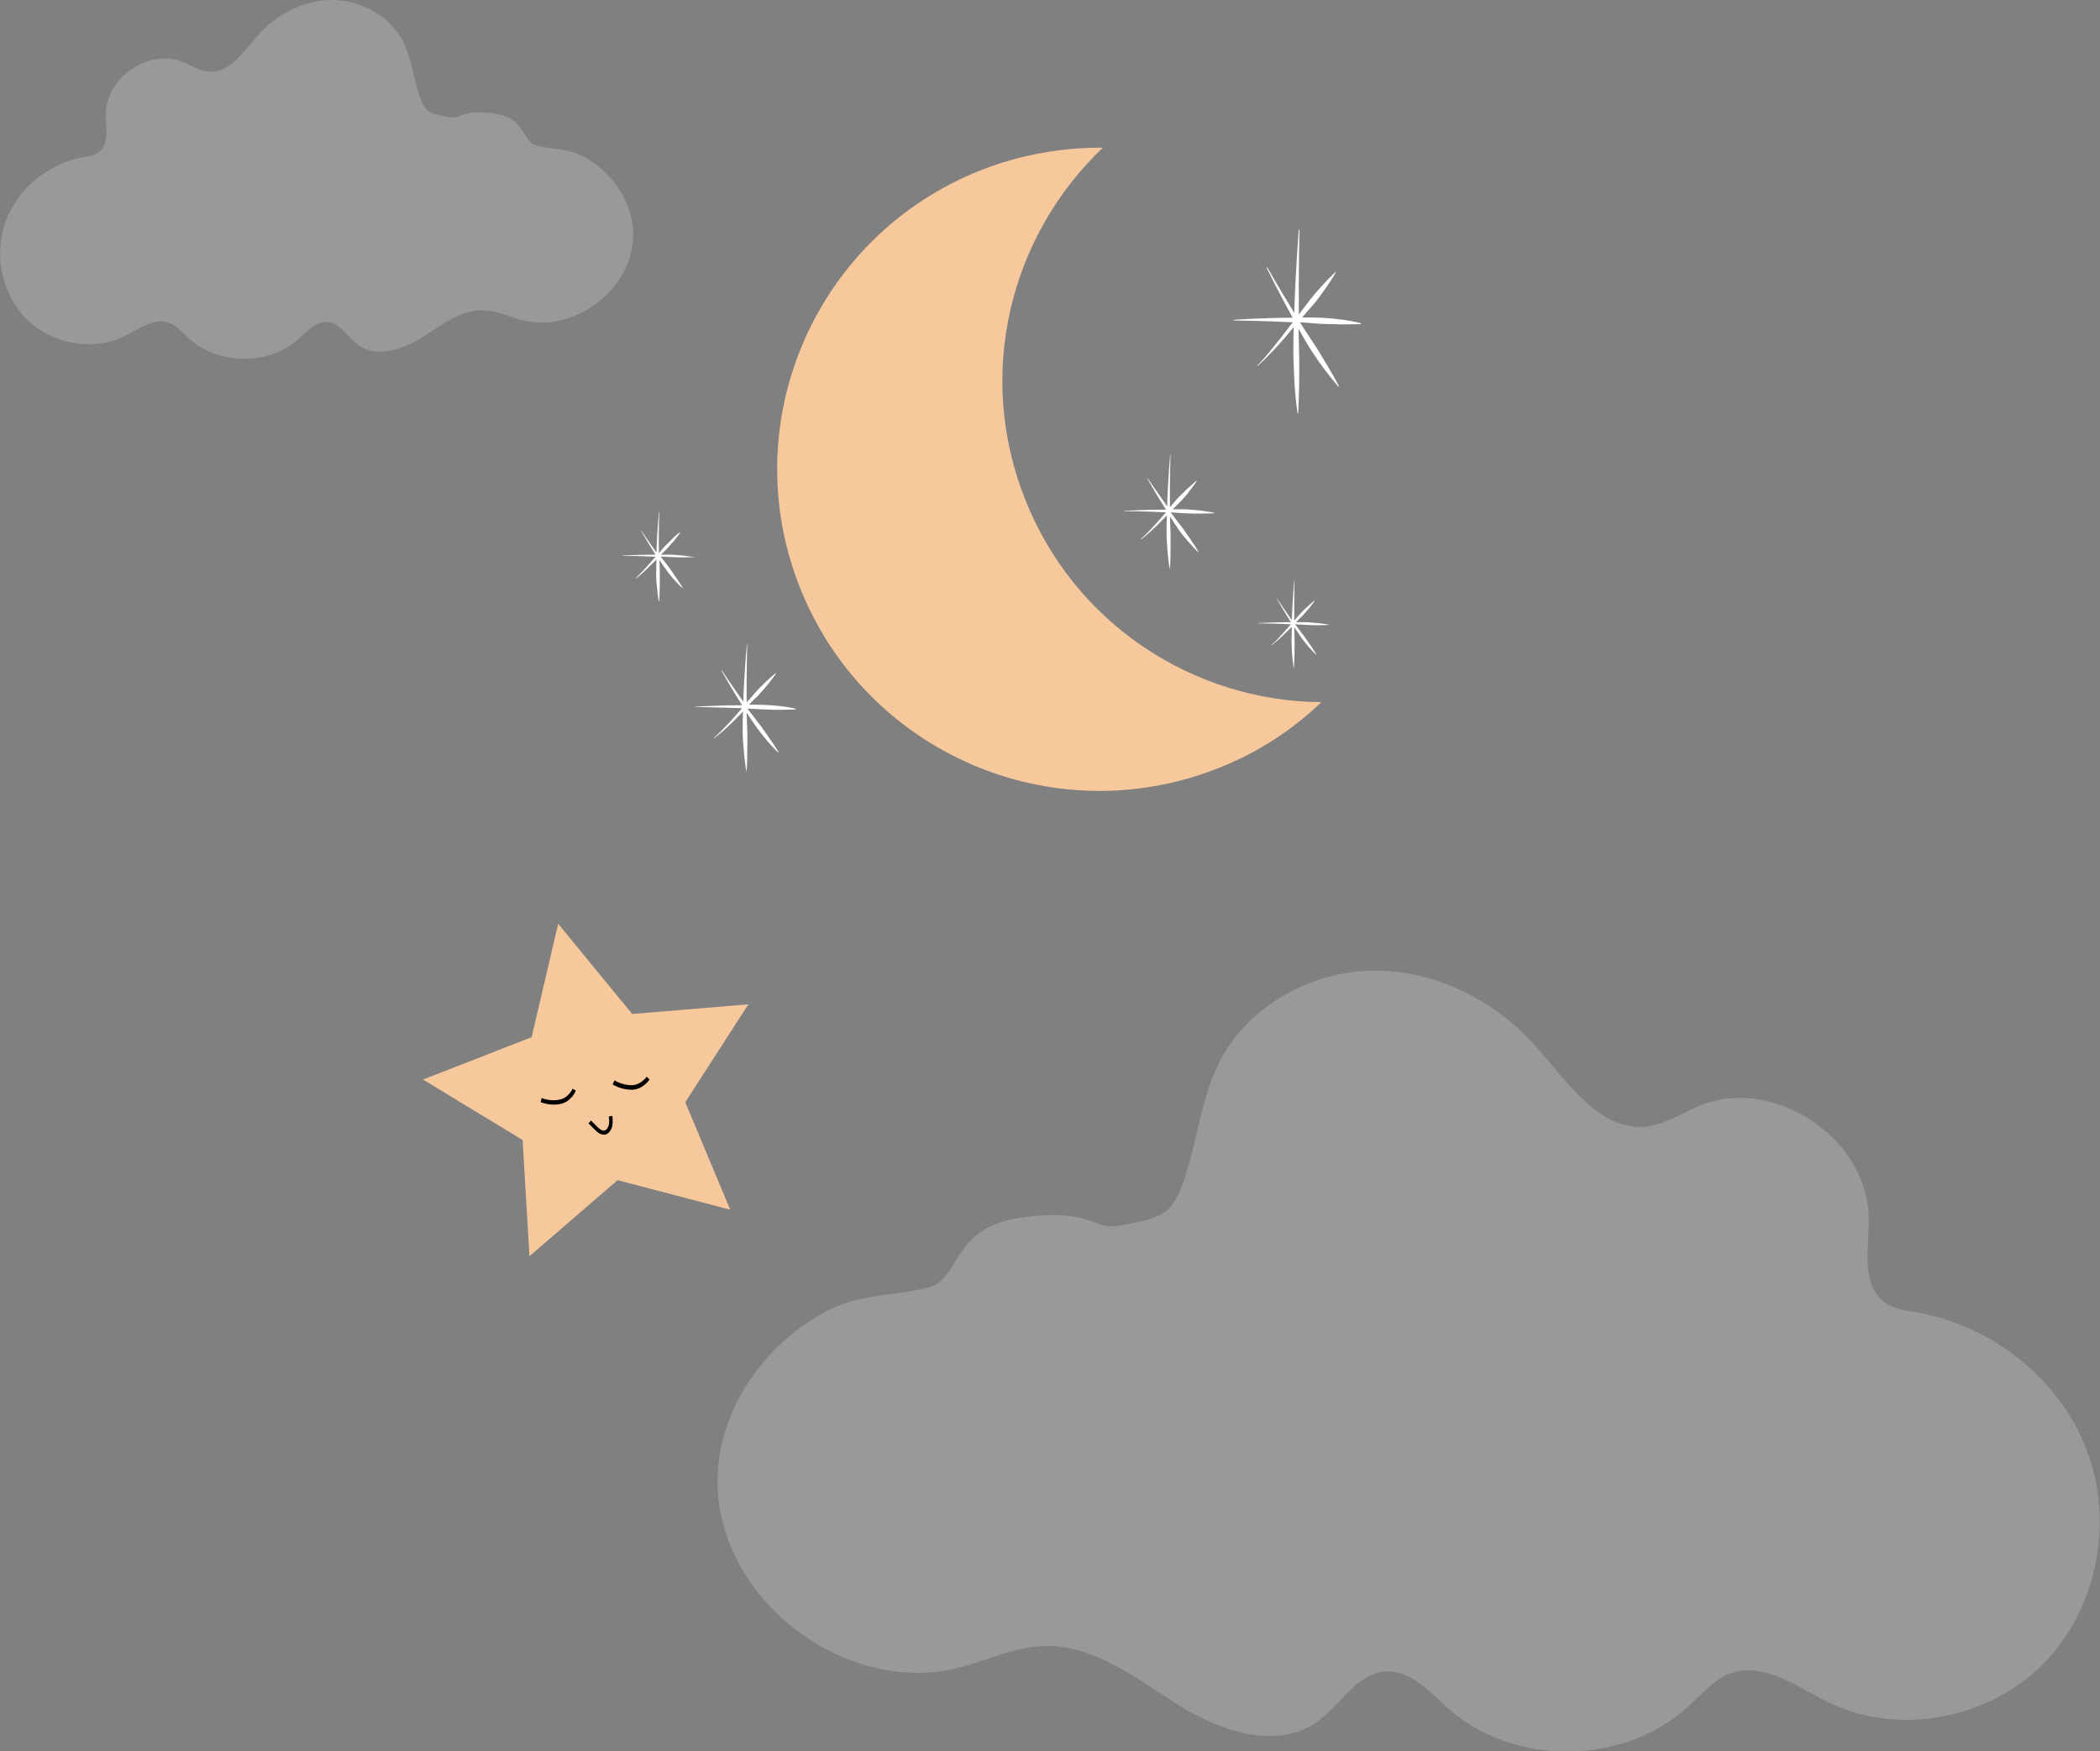
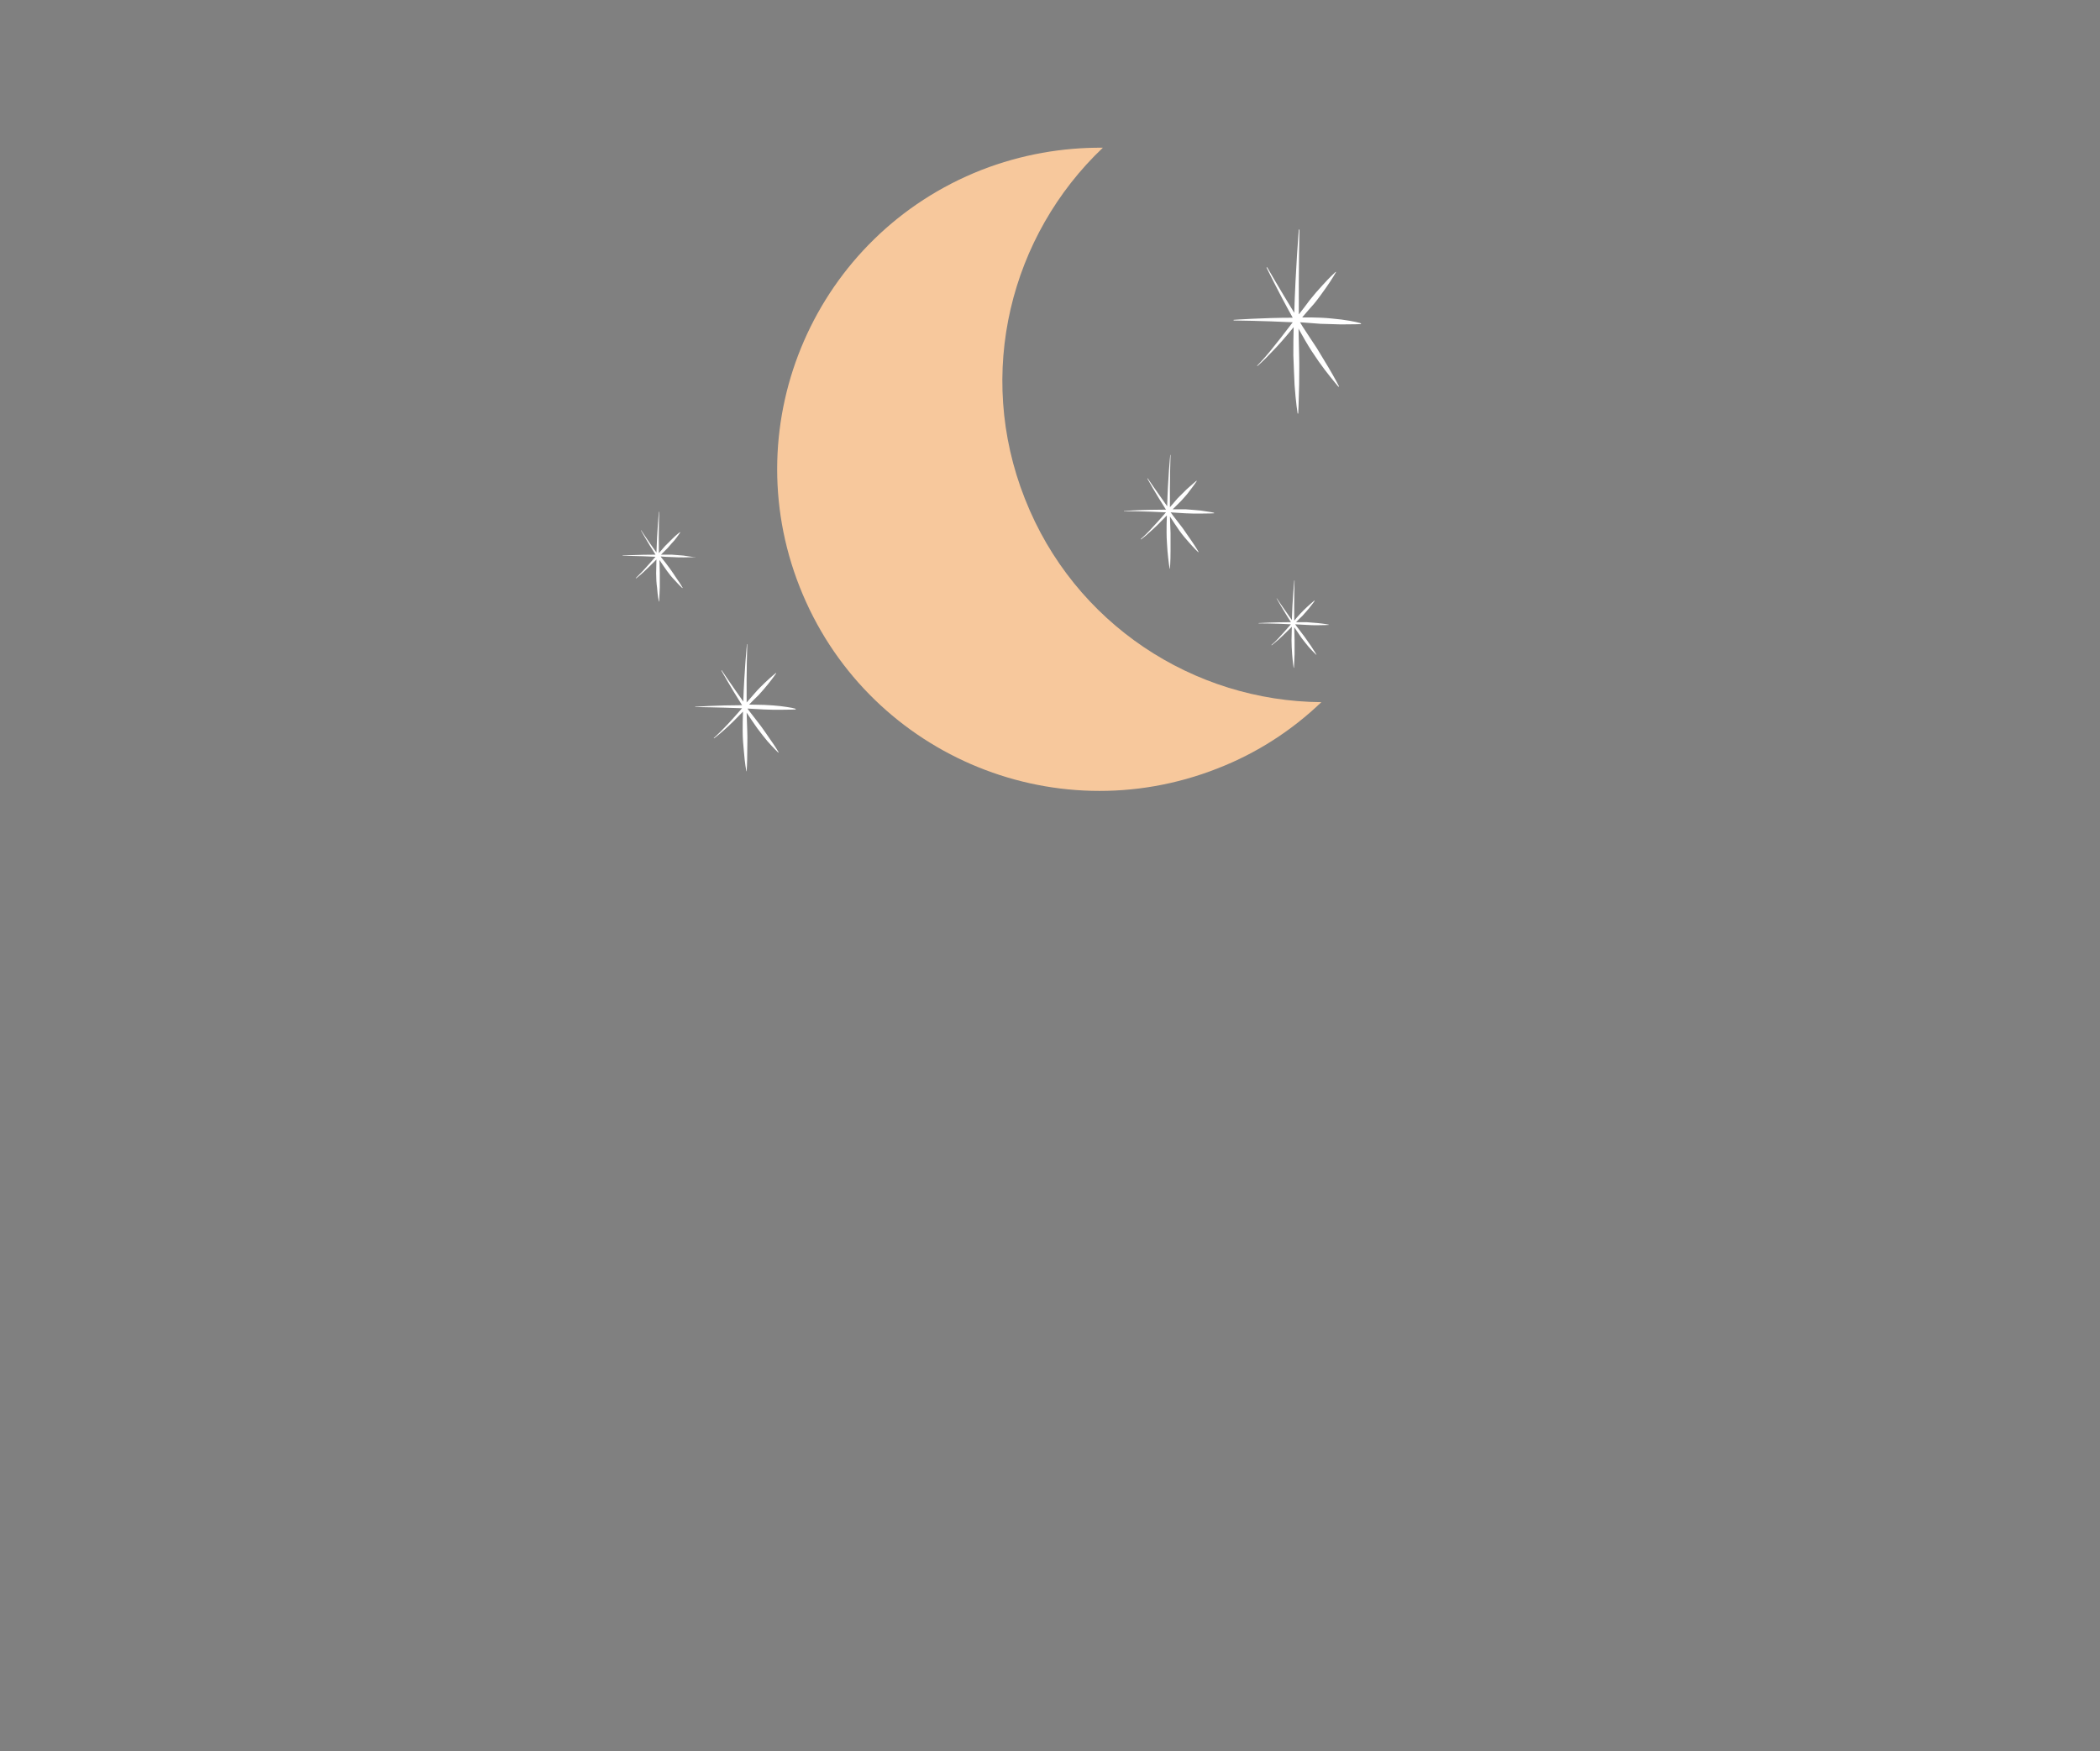
<svg xmlns="http://www.w3.org/2000/svg" width="398" height="332" viewBox="0 0 398 332" fill="none">
  <rect x="0" y="0" width="398" height="332" fill="#808080" stroke="none" />
  <g opacity="0.2" clip-path="url(#clip0_130:2)">
-     <path d="M135.999 281.645C136.557 303.478 160.282 321.409 181.495 316.206C186.985 314.812 192.195 312.211 197.87 312.025C207.267 311.746 215.362 318.157 223.27 323.174C231.272 328.191 241.971 331.814 249.6 326.426C254.066 323.267 257.044 317.321 262.44 316.856C267.278 316.485 271 320.758 274.628 324.01C287.095 334.973 308.029 334.694 320.218 323.267C322.637 321.037 324.87 318.343 327.94 317.228C334.174 314.905 340.5 319.736 346.548 322.709C359.667 329.12 376.507 325.961 386.927 315.741C397.255 305.522 400.697 289.077 395.673 275.42C390.742 261.763 377.902 251.45 363.574 248.849C361.341 248.477 359.015 248.198 357.247 246.898C352.689 243.646 354.177 236.678 354.177 231.104C354.177 215.96 336.314 203.882 322.265 209.549C318.915 210.943 315.752 213.08 312.123 213.544C303.191 214.566 297.237 205.276 291.282 198.586C283.56 189.76 272.116 183.907 260.393 184C248.67 184.093 236.854 190.503 231.365 200.816C227.736 207.691 226.992 215.774 224.573 223.207C222.154 230.639 220.014 230.825 212.292 232.311C206.895 233.333 207.081 228.781 192.846 230.918C180.472 232.869 181.868 242.531 176.099 244.018C168.935 245.876 162.794 245.04 155.909 248.942C144.279 255.445 135.627 268.08 135.999 281.645Z" fill="white" />
-   </g>
+     </g>
  <g opacity="0.2" clip-path="url(#clip1_130:2)">
-     <path d="M120.001 44.864C119.745 54.895 108.878 63.134 99.162 60.743C96.648 60.103 94.262 58.908 91.662 58.822C87.359 58.694 83.651 61.64 80.029 63.945C76.364 66.25 71.464 67.915 67.969 65.439C65.924 63.987 64.56 61.255 62.089 61.042C59.873 60.871 58.168 62.835 56.506 64.329C50.796 69.366 41.208 69.238 35.626 63.987C34.518 62.963 33.495 61.725 32.089 61.213C29.233 60.146 26.336 62.365 23.566 63.731C17.557 66.677 9.844 65.225 5.072 60.53C0.341 55.834 -1.235 48.279 1.066 42.004C3.324 35.729 9.205 30.991 15.768 29.795C16.79 29.625 17.856 29.497 18.665 28.899C20.753 27.405 20.072 24.203 20.072 21.642C20.072 14.684 28.253 9.135 34.688 11.739C36.222 12.379 37.671 13.361 39.333 13.574C43.424 14.044 46.151 9.775 48.878 6.702C52.415 2.647 57.657 -0.043 63.026 -1.79101e-05C68.395 0.043 73.807 2.988 76.322 7.726C77.984 10.885 78.324 14.599 79.432 18.014C80.54 21.429 81.52 21.514 85.057 22.197C87.529 22.667 87.444 20.575 93.964 21.557C99.631 22.453 98.992 26.893 101.634 27.576C104.915 28.429 107.728 28.045 110.881 29.838C116.208 32.826 120.171 38.632 120.001 44.864Z" fill="white" />
-   </g>
+     </g>
  <g clip-path="url(#clip2_130:2)">
    <path d="M194.238 94.535C184.823 70.723 191.523 44.605 209.023 28C201.399 27.942 193.602 29.268 186.036 32.209C154.617 44.547 139.196 79.948 151.556 111.255C163.916 142.62 199.378 158.014 230.739 145.676C238.305 142.735 244.889 138.411 250.434 133.107C226.292 132.934 203.594 118.347 194.238 94.535Z" fill="#F7C89C" />
    <path d="M254.246 60.576C253.091 60.46 251.82 60.287 250.376 60.23C249.221 60.172 248.008 60.172 246.795 60.172C247.546 59.307 248.297 58.385 249.048 57.578C249.914 56.54 250.607 55.502 251.243 54.637C252.513 52.85 253.206 51.581 253.206 51.581L253.149 51.524C253.149 51.524 252.051 52.504 250.607 54.118C249.856 54.925 249.048 55.848 248.182 56.943C247.546 57.808 246.853 58.731 246.16 59.596C246.102 51.351 246.276 43.51 246.276 43.51H246.16C246.16 43.51 245.525 51.178 245.294 59.307C242.464 54.695 240.153 50.659 240.153 50.659L240.038 50.717C240.038 50.717 242.233 55.271 245.005 60.23C239.287 60.23 233.8 60.633 233.8 60.633V60.749C233.8 60.749 239.287 60.806 245.005 61.094C243.446 63.17 241.886 65.13 240.673 66.629C239.287 68.302 238.248 69.339 238.248 69.339L238.305 69.397C238.305 69.397 239.403 68.475 240.904 66.86C242.175 65.592 243.677 63.862 245.178 62.017C245.12 63.862 245.12 65.649 245.12 67.379C245.178 69.397 245.294 71.357 245.352 72.972C245.583 76.258 245.929 78.391 245.929 78.391H246.045C246.045 78.391 246.16 76.2 246.218 72.914C246.218 71.3 246.276 69.397 246.218 67.321C246.16 65.707 246.16 63.977 246.102 62.248C246.102 62.305 246.16 62.363 246.16 62.421C246.969 63.862 247.777 65.303 248.644 66.629C249.51 67.956 250.319 69.109 251.069 70.089C252.571 72.049 253.668 73.318 253.668 73.318L253.784 73.26C253.784 73.26 253.033 71.761 251.762 69.628C251.127 68.59 250.376 67.321 249.568 65.995C248.701 64.727 247.835 63.343 246.911 61.959C246.738 61.671 246.564 61.383 246.391 61.094C247.72 61.21 249.048 61.267 250.261 61.383C251.647 61.441 252.975 61.441 254.13 61.498C256.383 61.498 257.942 61.441 257.942 61.441V61.325C258 61.267 256.498 60.864 254.246 60.576Z" fill="white" />
    <path d="M227.563 96.784C226.754 96.726 225.83 96.611 224.79 96.553C223.982 96.553 223.116 96.553 222.249 96.553C222.769 96.034 223.347 95.457 223.866 94.939C224.444 94.304 225.021 93.67 225.426 93.094C226.292 91.998 226.812 91.191 226.812 91.191L226.754 91.133C226.754 91.133 226.003 91.767 224.906 92.748C224.386 93.266 223.809 93.843 223.173 94.477C222.711 94.996 222.249 95.573 221.729 96.149C221.672 91.076 221.845 86.233 221.845 86.233H221.787C221.787 86.233 221.325 90.96 221.21 95.976C219.188 93.151 217.513 90.672 217.513 90.672L217.455 90.73C217.455 90.73 219.015 93.555 220.979 96.611C216.878 96.611 213.008 96.841 213.008 96.841V96.899C213.008 96.899 216.936 96.899 220.979 97.129C219.881 98.398 218.784 99.609 217.917 100.531C216.936 101.569 216.185 102.203 216.185 102.203L216.243 102.261C216.243 102.261 217.051 101.684 218.091 100.704C219.015 99.897 220.054 98.859 221.152 97.706C221.094 98.802 221.094 99.955 221.094 100.992C221.094 102.261 221.21 103.414 221.267 104.452C221.441 106.47 221.672 107.796 221.672 107.796H221.729C221.729 107.796 221.845 106.47 221.845 104.452C221.845 103.472 221.845 102.261 221.845 100.992C221.787 100.012 221.787 98.917 221.729 97.879C221.729 97.937 221.787 97.937 221.787 97.994C222.365 98.859 222.942 99.782 223.52 100.589C224.097 101.396 224.733 102.146 225.252 102.722C226.292 103.933 227.101 104.682 227.101 104.682L227.158 104.625C227.158 104.625 226.639 103.702 225.715 102.376C225.252 101.742 224.733 100.935 224.155 100.128C223.52 99.32 222.884 98.456 222.249 97.648C222.134 97.475 222.018 97.302 221.845 97.129C222.769 97.187 223.693 97.245 224.617 97.302C225.599 97.36 226.581 97.36 227.389 97.36C229.007 97.36 230.104 97.302 230.104 97.302V97.245C230.219 97.187 229.18 97.014 227.563 96.784Z" fill="white" />
    <path d="M129.493 105.317C128.858 105.259 128.107 105.201 127.299 105.144C126.663 105.144 125.97 105.144 125.277 105.144C125.682 104.74 126.144 104.279 126.548 103.875C127.01 103.356 127.414 102.837 127.818 102.434C128.512 101.569 128.916 100.935 128.916 100.935L128.858 100.877C128.858 100.877 128.223 101.338 127.414 102.146C127.01 102.549 126.548 103.01 126.028 103.529C125.682 103.933 125.277 104.394 124.873 104.855C124.815 100.819 124.931 97.014 124.931 97.014H124.873C124.873 97.014 124.526 100.762 124.411 104.74C122.794 102.491 121.523 100.531 121.523 100.531H121.465C121.465 100.531 122.678 102.722 124.238 105.144C121.003 105.144 117.942 105.317 117.942 105.317V105.374C117.942 105.374 121.003 105.374 124.238 105.547C123.371 106.527 122.505 107.508 121.812 108.257C121.061 109.064 120.483 109.583 120.483 109.583L120.541 109.641C120.541 109.641 121.177 109.18 121.985 108.43C122.678 107.796 123.545 106.931 124.411 106.066C124.411 106.931 124.353 107.853 124.353 108.661C124.353 109.641 124.411 110.563 124.526 111.371C124.642 112.985 124.873 114.023 124.873 114.023H124.931C124.931 114.023 124.988 112.985 125.046 111.371C125.046 110.563 125.046 109.641 125.046 108.661C125.046 107.853 124.988 107.046 124.988 106.181L125.046 106.239C125.508 106.931 125.97 107.623 126.432 108.257C126.894 108.891 127.356 109.468 127.818 109.929C128.685 110.909 129.32 111.486 129.32 111.486L129.378 111.428C129.378 111.428 128.974 110.679 128.223 109.641C127.876 109.122 127.472 108.488 127.01 107.853C126.548 107.219 126.028 106.527 125.508 105.893C125.393 105.778 125.277 105.605 125.219 105.49C125.97 105.547 126.721 105.605 127.414 105.605C128.223 105.663 128.974 105.663 129.609 105.663C130.88 105.663 131.746 105.605 131.746 105.605V105.547C131.573 105.663 130.764 105.49 129.493 105.317Z" fill="white" />
    <path d="M249.741 118.116C249.106 118.059 248.413 118.001 247.604 117.943C246.969 117.943 246.333 117.943 245.64 117.943C246.045 117.54 246.449 117.078 246.853 116.733C247.315 116.214 247.719 115.752 248.066 115.349C248.759 114.484 249.163 113.907 249.163 113.907L249.106 113.85C249.106 113.85 248.528 114.311 247.719 115.06C247.315 115.464 246.853 115.868 246.391 116.387C246.045 116.79 245.64 117.194 245.294 117.655C245.236 113.734 245.351 110.044 245.351 110.044H245.294C245.294 110.044 244.947 113.677 244.832 117.54C243.272 115.349 242.002 113.446 242.002 113.446H241.944C241.944 113.446 243.157 115.579 244.658 117.943C241.54 117.943 238.536 118.116 238.536 118.116V118.174C238.536 118.174 241.54 118.174 244.658 118.347C243.792 119.327 242.984 120.25 242.29 120.999C241.54 121.806 240.962 122.267 240.962 122.267L241.02 122.325C241.02 122.325 241.597 121.864 242.464 121.114C243.157 120.48 243.965 119.673 244.832 118.808C244.832 119.673 244.774 120.538 244.774 121.345C244.774 122.325 244.832 123.19 244.889 123.997C245.005 125.554 245.178 126.592 245.178 126.592H245.236C245.236 126.592 245.294 125.554 245.351 123.997C245.351 123.248 245.351 122.325 245.351 121.345C245.351 120.595 245.294 119.788 245.294 118.923L245.351 118.981C245.814 119.673 246.276 120.365 246.68 120.941C247.142 121.576 247.604 122.095 248.008 122.613C248.817 123.536 249.452 124.112 249.452 124.112H249.51C249.51 124.112 249.106 123.421 248.413 122.383C248.066 121.864 247.662 121.287 247.2 120.653C246.738 120.019 246.218 119.385 245.756 118.75C245.64 118.635 245.583 118.462 245.467 118.347C246.218 118.405 246.911 118.405 247.604 118.462C248.355 118.52 249.106 118.52 249.741 118.52C250.954 118.52 251.82 118.462 251.82 118.462V118.405C251.762 118.405 250.954 118.232 249.741 118.116Z" fill="white" />
    <path d="M147.917 133.856C146.993 133.741 145.954 133.683 144.856 133.626C143.932 133.626 142.951 133.568 141.969 133.568C142.546 132.934 143.182 132.357 143.759 131.781C144.452 131.031 145.03 130.339 145.55 129.705C146.531 128.494 147.109 127.629 147.109 127.629L147.051 127.572C147.051 127.572 146.185 128.264 145.03 129.359C144.452 129.936 143.759 130.57 143.124 131.319C142.604 131.896 142.084 132.53 141.507 133.164C141.449 127.456 141.622 122.094 141.622 122.094H141.564C141.564 122.094 141.045 127.341 140.871 132.991C138.619 129.82 136.771 127.053 136.771 127.053L136.713 127.111C136.713 127.111 138.446 130.224 140.64 133.683C136.078 133.683 131.746 133.972 131.746 133.972V134.029C131.746 134.029 136.135 134.087 140.64 134.26C139.37 135.701 138.157 137.085 137.175 138.065C136.078 139.218 135.269 139.91 135.269 139.91L135.327 139.968C135.327 139.968 136.193 139.334 137.406 138.238C138.388 137.373 139.601 136.163 140.814 134.894C140.756 136.163 140.756 137.373 140.756 138.584C140.756 139.968 140.871 141.294 140.987 142.447C141.16 144.696 141.449 146.195 141.449 146.195H141.507C141.507 146.195 141.622 144.696 141.622 142.447C141.622 141.294 141.68 140.025 141.622 138.584C141.564 137.489 141.564 136.278 141.507 135.067C141.507 135.125 141.564 135.125 141.564 135.182C142.2 136.163 142.893 137.143 143.528 138.065C144.221 138.988 144.856 139.795 145.434 140.487C146.647 141.87 147.513 142.678 147.513 142.678L147.571 142.62C147.571 142.62 146.993 141.582 145.954 140.141C145.434 139.391 144.856 138.526 144.221 137.662C143.528 136.797 142.835 135.817 142.084 134.894C141.911 134.721 141.795 134.491 141.68 134.318C142.719 134.375 143.759 134.433 144.741 134.491C145.838 134.548 146.936 134.548 147.802 134.548C149.592 134.548 150.805 134.491 150.805 134.491V134.433C150.921 134.318 149.766 134.087 147.917 133.856Z" fill="white" />
  </g>
  <g clip-path="url(#clip3_130:2)">
    <path d="M105.789 175.116L100.76 196.612L80.169 204.646L99.046 216.104L100.345 238.139L117.038 223.72L138.397 229.32L129.874 208.949L141.836 190.387L119.817 192.222L105.789 175.116Z" fill="#F7C89C" />
    <path d="M114.508 215.078C113.767 215.141 113.153 214.581 112.59 214.009L111.538 212.957L112.007 212.417L113.059 213.47C113.484 213.911 113.961 214.341 114.497 214.325C114.918 214.282 115.234 213.778 115.356 213.372C115.506 212.852 115.467 212.214 115.388 211.638L116.066 211.536L116.097 211.907C116.113 212.443 116.14 213.03 116.002 213.601C115.757 214.413 115.249 215.015 114.571 215.117C114.559 215.066 114.559 215.066 114.508 215.078Z" fill="black" />
    <path d="M105.534 209.377C103.899 209.538 102.52 208.938 102.469 208.95L102.662 208.15C102.662 208.15 104.282 208.856 106.075 208.443C107.777 208.105 108.522 206.423 108.511 206.371L109.141 206.766C109.101 206.829 108.273 208.854 106.212 209.274C106.007 209.322 105.751 209.381 105.534 209.377Z" fill="black" />
    <path d="M119.015 206.541C117.36 206.383 116.151 205.582 116.1 205.594L116.459 204.81C116.459 204.81 117.971 205.757 119.796 205.714C121.557 205.632 122.555 204.107 122.555 204.107L123.106 204.628C123.067 204.691 121.872 206.53 119.78 206.581C119.449 206.549 119.232 206.545 119.015 206.541Z" fill="black" />
  </g>
  <defs>
    <clipPath id="clip0_130:2">
-       <rect width="262" height="148" fill="white" transform="translate(136 184)" />
-     </clipPath>
+       </clipPath>
    <clipPath id="clip1_130:2">
      <rect width="120" height="68" fill="white" transform="matrix(-1 0 0 1 120 0)" />
    </clipPath>
    <clipPath id="clip2_130:2">
      <rect width="140" height="122" fill="white" transform="translate(118 28)" />
    </clipPath>
    <clipPath id="clip3_130:2">
-       <rect width="63.295" height="60.193" fill="white" transform="translate(75 182.208) rotate(-12.972)" />
-     </clipPath>
+       </clipPath>
  </defs>
</svg>